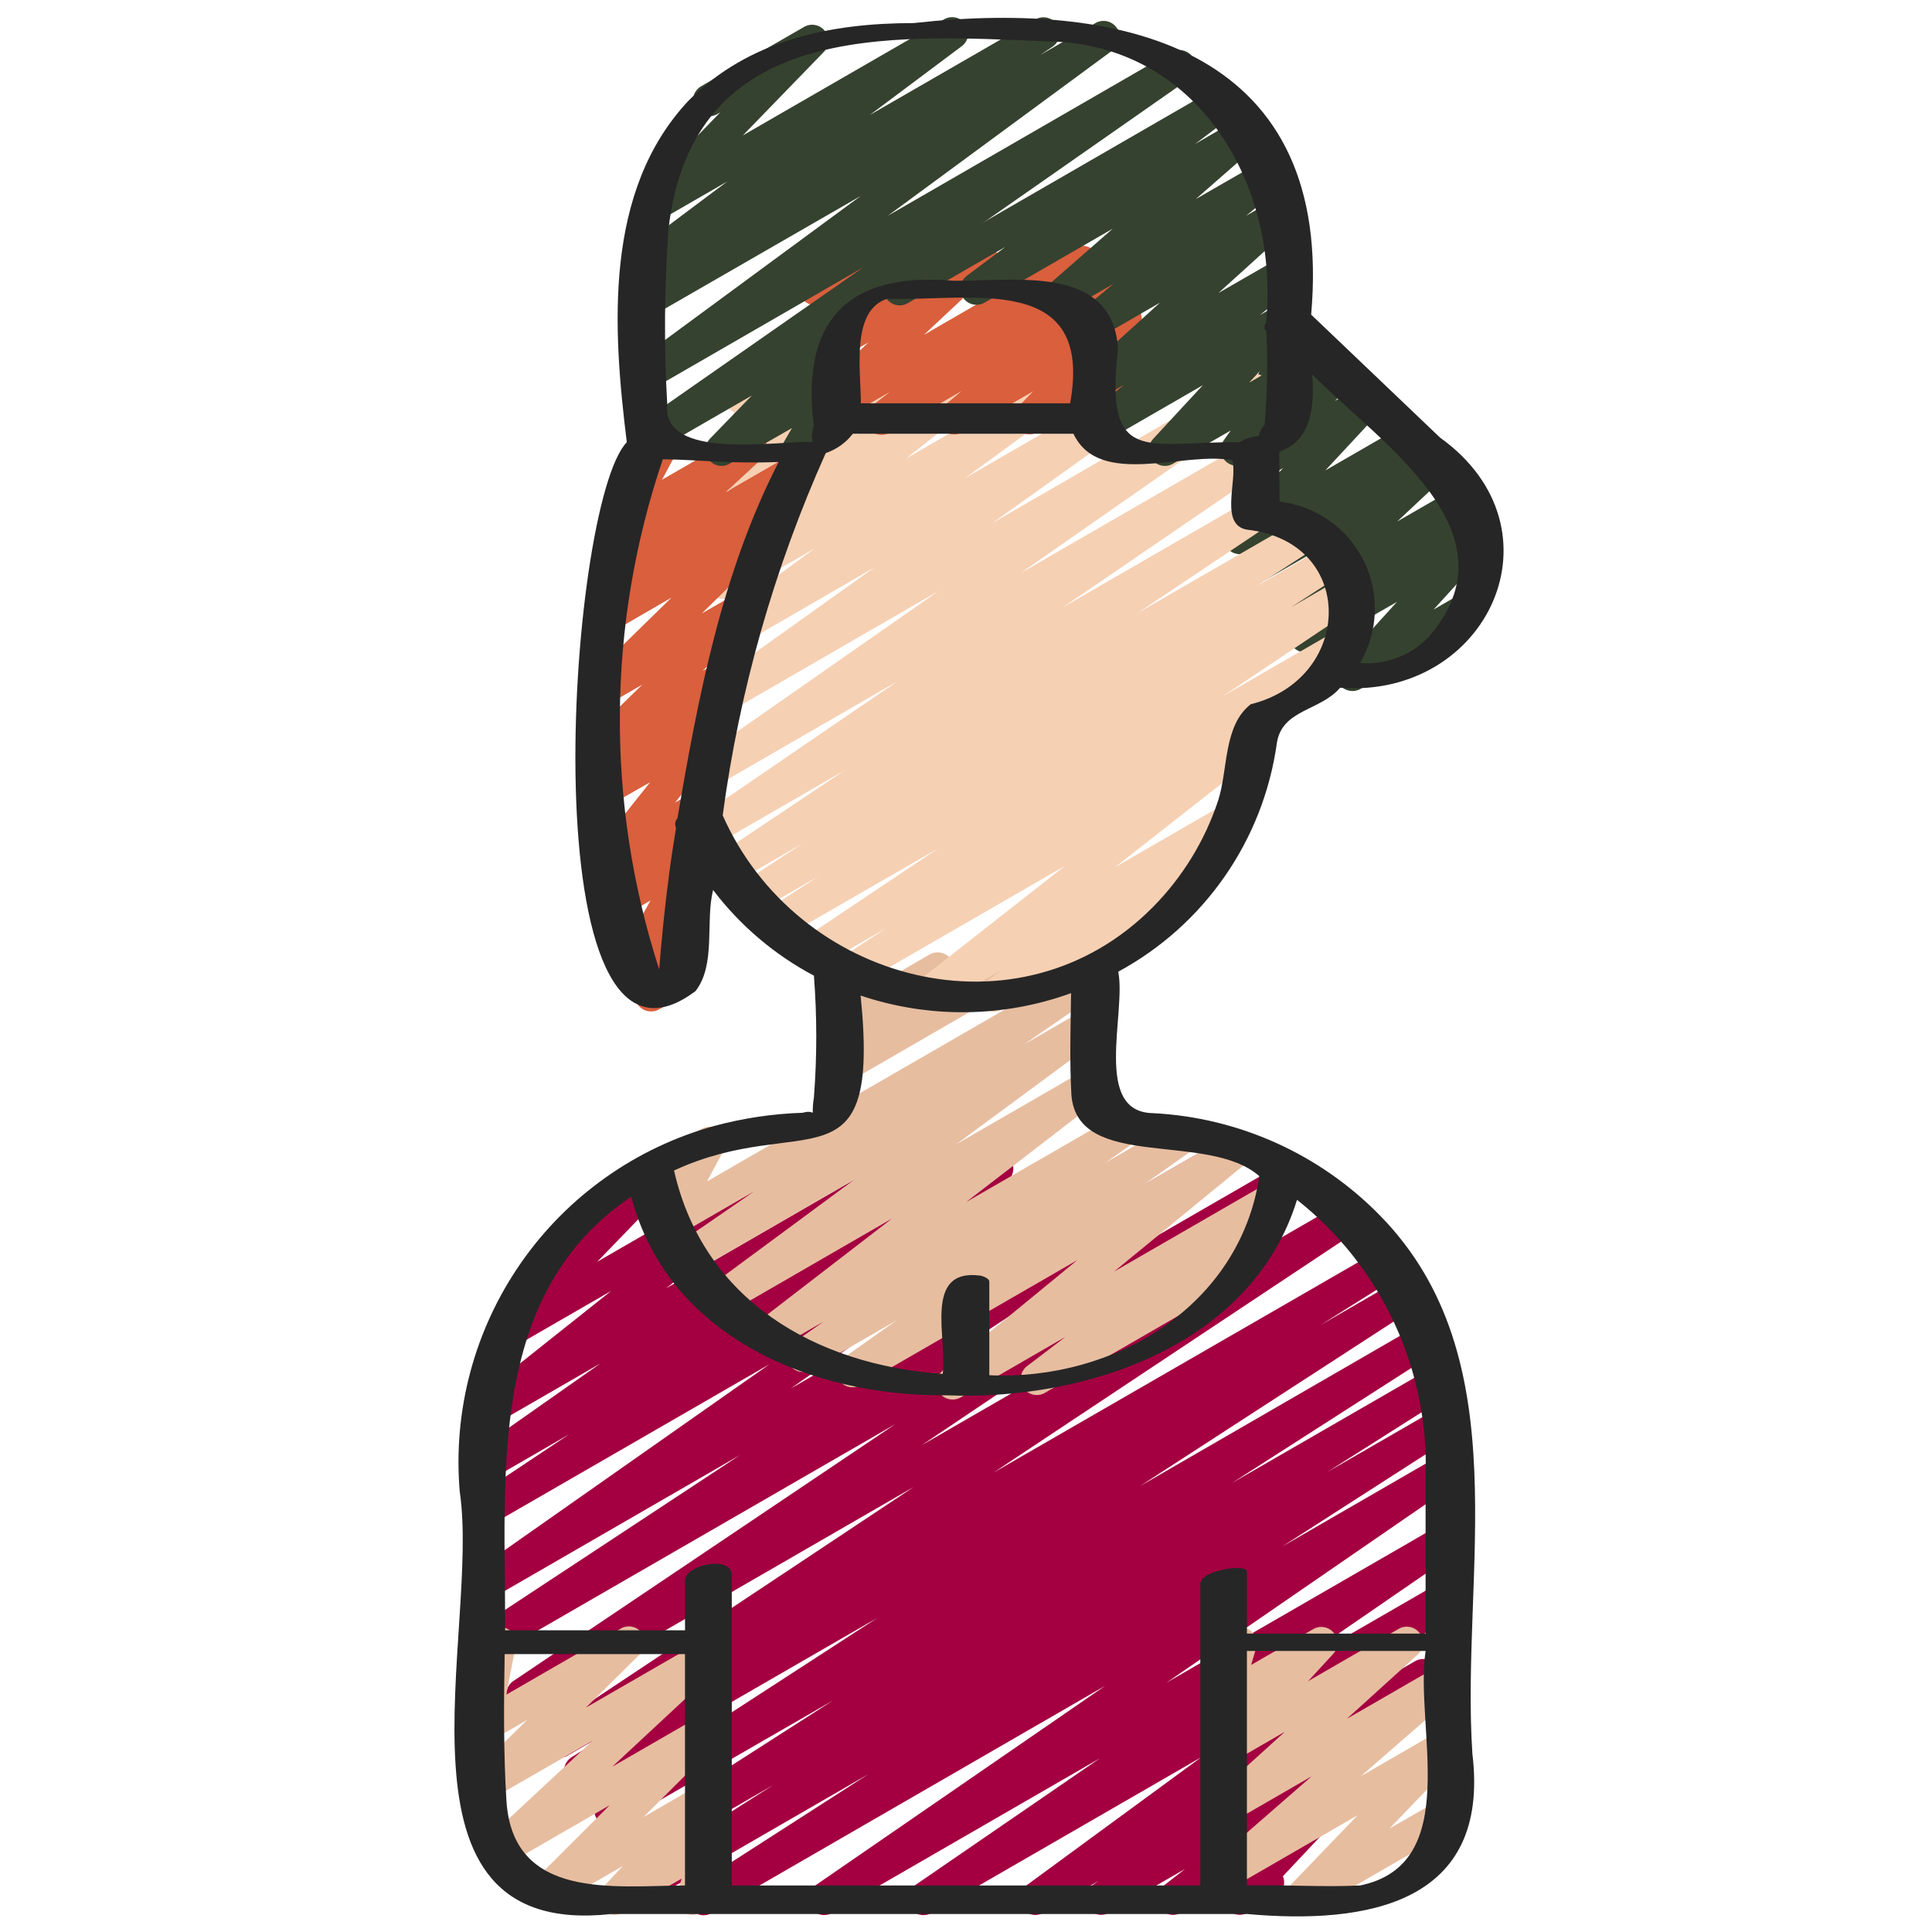
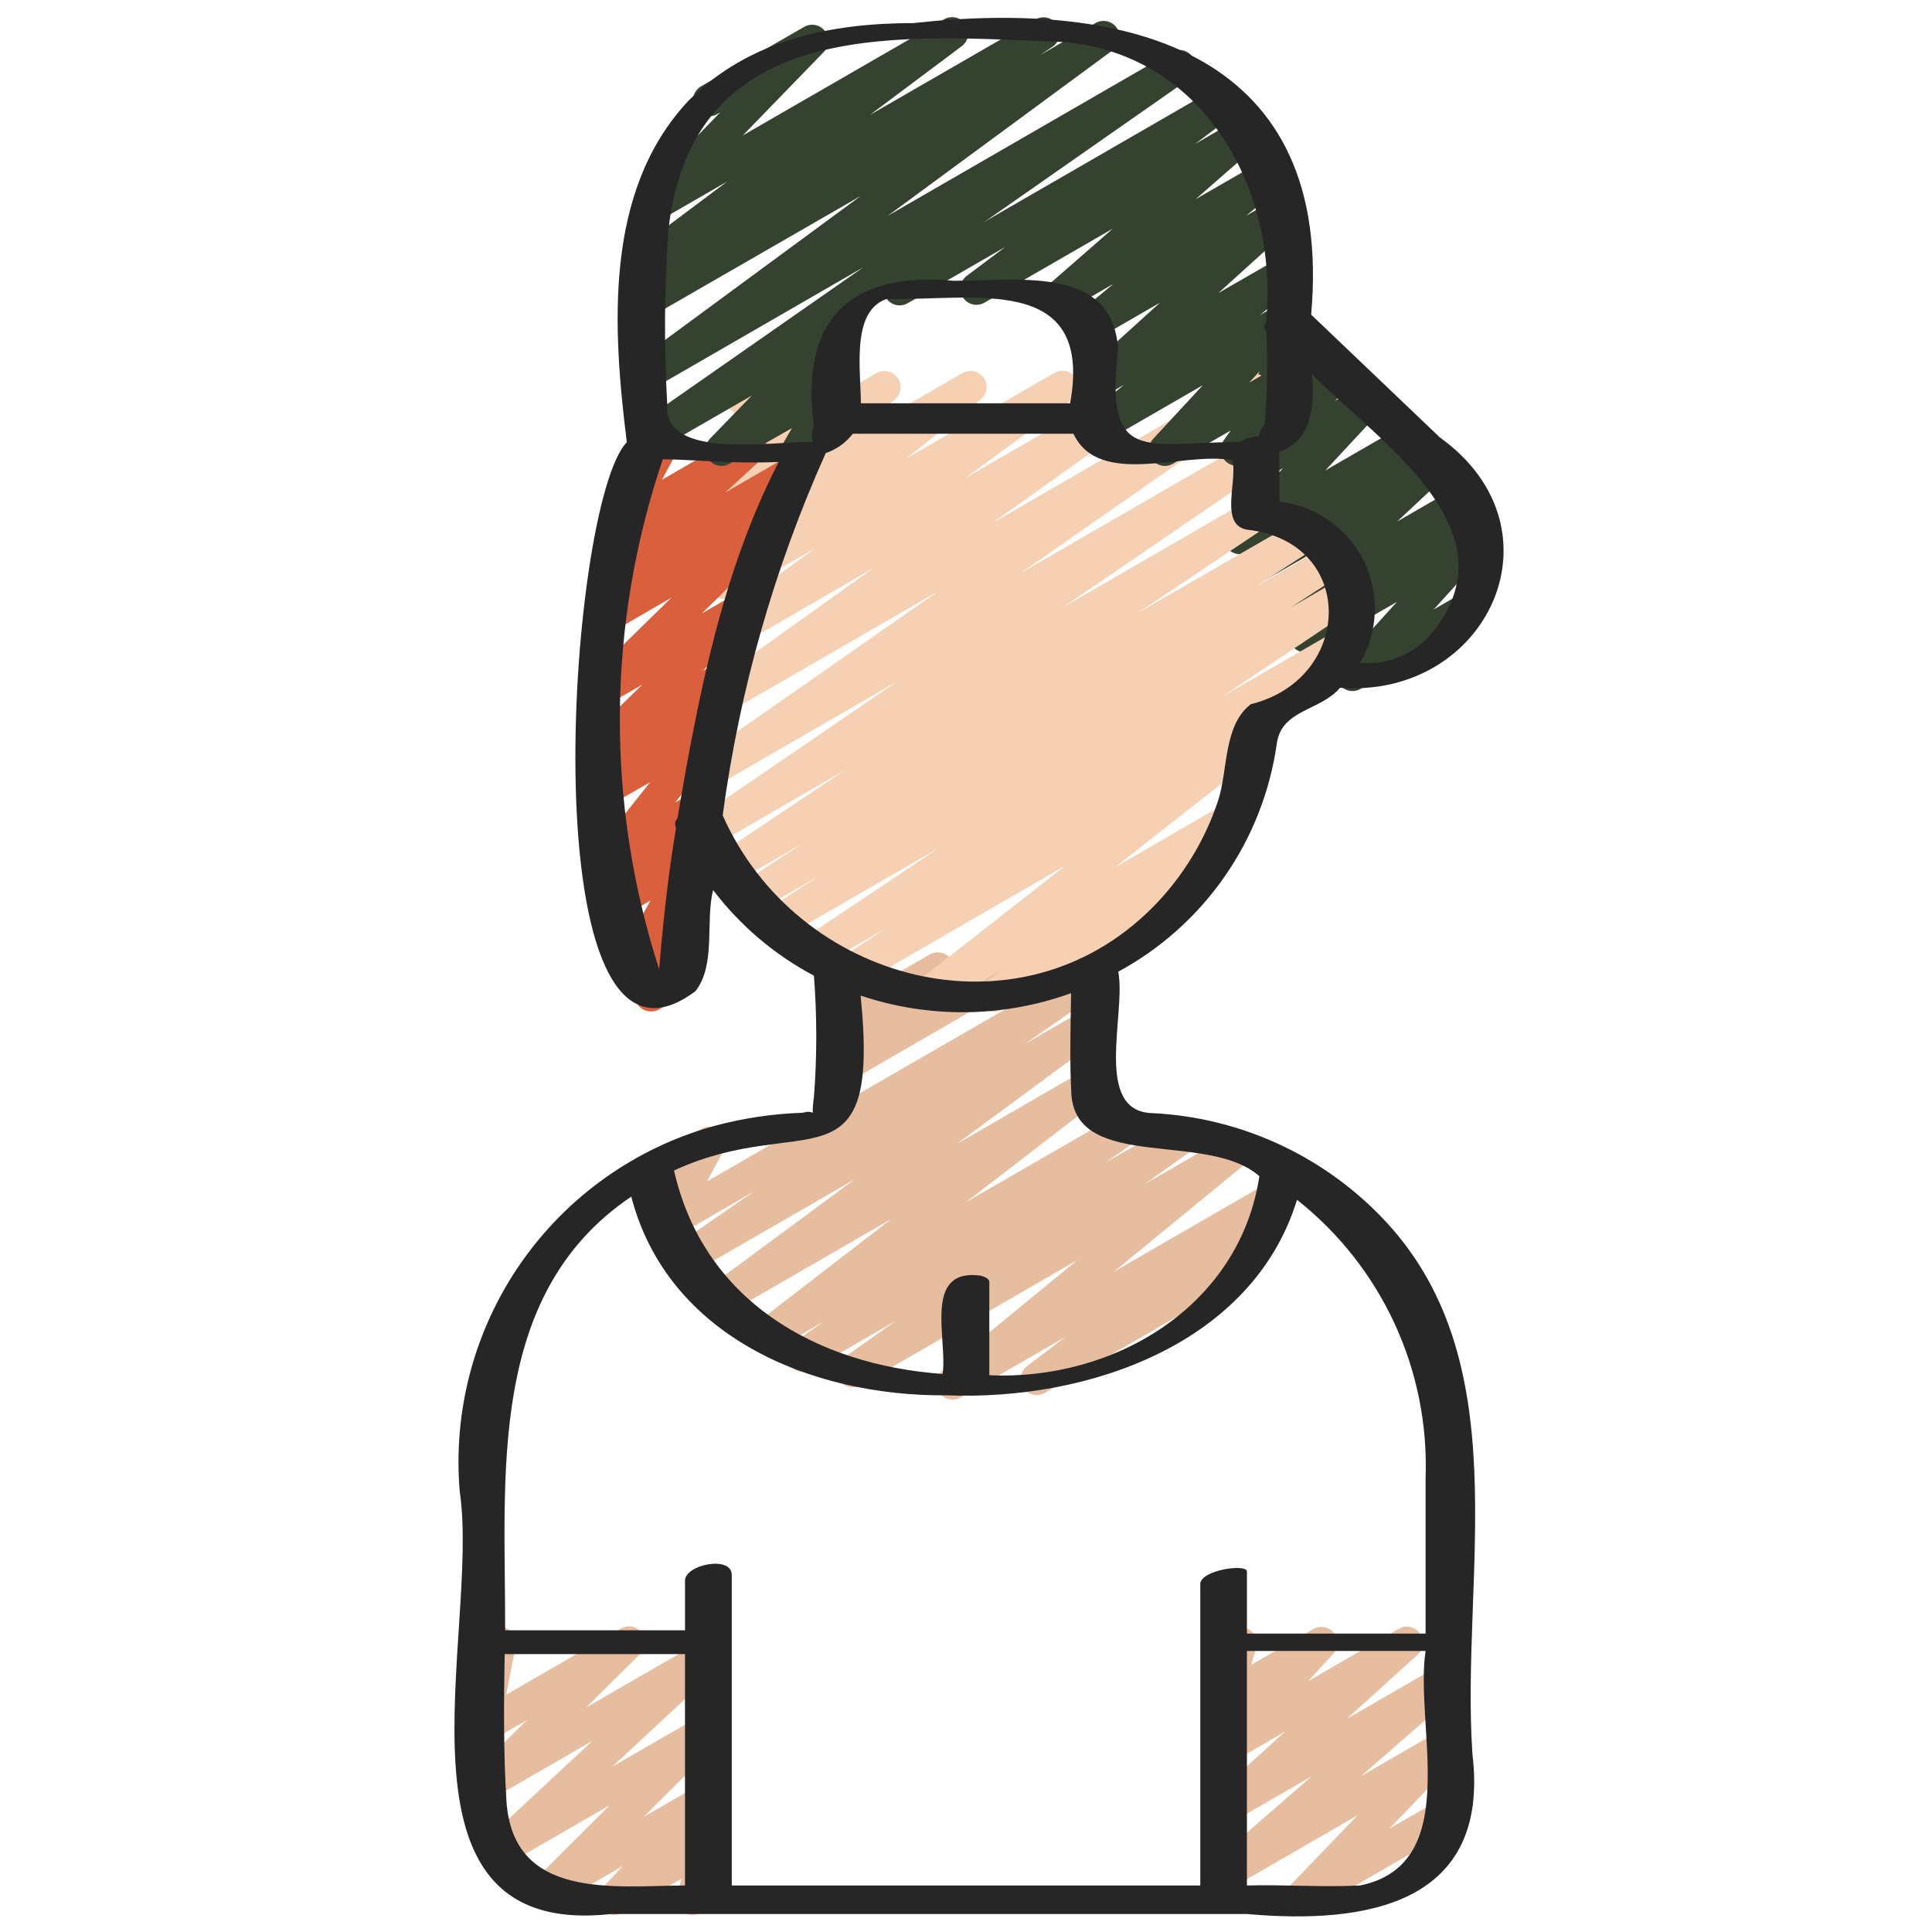
<svg xmlns="http://www.w3.org/2000/svg" width="512" height="512" viewBox="0 0 512 512" fill="none">
  <path d="M358.4 183.134C357.574 183.134 356.766 182.893 356.073 182.442C355.381 181.992 354.835 181.349 354.501 180.594C354.166 179.839 354.058 179.003 354.19 178.187C354.322 177.372 354.687 176.612 355.243 176L370.21 159.505L347.972 172.305C347.05 172.831 345.965 172.994 344.93 172.762C343.894 172.531 342.982 171.922 342.371 171.054C341.76 170.186 341.494 169.122 341.626 168.069C341.758 167.016 342.277 166.05 343.083 165.359L349.303 160.102L342.477 164.045C341.568 164.589 340.489 164.775 339.45 164.568C338.411 164.36 337.486 163.773 336.856 162.922C336.226 162.07 335.935 161.014 336.04 159.96C336.145 158.906 336.639 157.929 337.425 157.218L350.379 145.058L335.539 153.592C334.613 154.126 333.52 154.293 332.476 154.06C331.433 153.827 330.515 153.21 329.904 152.332C329.294 151.455 329.035 150.379 329.179 149.32C329.323 148.26 329.86 147.294 330.684 146.611L331.981 145.536L330.675 146.287C329.79 146.794 328.752 146.967 327.75 146.775C326.748 146.583 325.848 146.038 325.214 145.239C324.579 144.44 324.252 143.441 324.291 142.421C324.33 141.402 324.733 140.43 325.427 139.682L340.036 124.041L330.112 129.775C329.217 130.267 328.175 130.421 327.175 130.21C326.176 129.999 325.286 129.436 324.666 128.625C324.046 127.813 323.738 126.805 323.798 125.786C323.858 124.766 324.281 123.802 324.992 123.068L332.057 115.985C331.276 115.851 330.548 115.499 329.958 114.97C329.289 114.38 328.82 113.595 328.62 112.726C328.419 111.857 328.496 110.946 328.84 110.123L336.853 91.051L336.759 90.889C336.194 89.909 336.04 88.744 336.333 87.651C336.626 86.558 337.341 85.626 338.321 85.06L340.941 83.55C341.713 83.103 342.606 82.91 343.493 82.998C344.381 83.085 345.219 83.448 345.89 84.036C346.562 84.626 347.031 85.413 347.231 86.284C347.432 87.155 347.354 88.067 347.008 88.892L341.615 101.743L353.067 95.13C353.962 94.638 355.004 94.483 356.003 94.695C357.002 94.906 357.893 95.468 358.513 96.28C359.132 97.092 359.44 98.099 359.38 99.119C359.321 100.139 358.897 101.103 358.187 101.837L353.783 106.249L360.61 102.332C361.495 101.825 362.533 101.652 363.535 101.844C364.537 102.036 365.437 102.581 366.071 103.38C366.706 104.179 367.033 105.178 366.994 106.198C366.955 107.217 366.552 108.189 365.858 108.937L351.223 124.672L371.584 112.922C372.51 112.387 373.603 112.22 374.647 112.453C375.69 112.687 376.608 113.303 377.219 114.181C377.829 115.059 378.088 116.134 377.944 117.193C377.799 118.253 377.262 119.219 376.439 119.902L375.125 120.994L378.172 119.236C379.081 118.692 380.16 118.506 381.199 118.714C382.238 118.921 383.162 119.508 383.792 120.36C384.422 121.211 384.713 122.267 384.608 123.321C384.503 124.375 384.009 125.353 383.223 126.063L370.27 138.206L386.261 128.981C387.184 128.445 388.275 128.274 389.318 128.503C390.362 128.732 391.281 129.343 391.895 130.217C392.509 131.09 392.774 132.162 392.636 133.221C392.498 134.28 391.968 135.249 391.151 135.936L384.904 141.21L389.598 138.513C390.478 138.012 391.507 137.84 392.503 138.028C393.498 138.216 394.394 138.752 395.03 139.54C395.666 140.328 396.001 141.317 395.975 142.329C395.949 143.342 395.564 144.312 394.888 145.067L379.921 161.536L387.115 157.38C388.094 156.824 389.254 156.677 390.341 156.972C391.429 157.267 392.355 157.98 392.918 158.956C393.482 159.932 393.636 161.091 393.348 162.18C393.06 163.269 392.353 164.2 391.381 164.77L360.559 182.562C359.903 182.941 359.157 183.138 358.4 183.134Z" fill="#35422F" />
-   <path d="M186.462 507.572C185.541 507.571 184.645 507.273 183.908 506.721C183.17 506.169 182.631 505.394 182.371 504.51C182.111 503.627 182.144 502.683 182.464 501.82C182.784 500.957 183.376 500.22 184.149 499.721L230.11 470.187L176.938 500.907C175.975 501.429 174.848 501.561 173.79 501.274C172.733 500.988 171.826 500.305 171.257 499.369C170.689 498.432 170.503 497.312 170.738 496.242C170.973 495.172 171.61 494.233 172.518 493.62L204.945 473.037L170.811 492.758C169.85 493.273 168.727 493.399 167.675 493.112C166.622 492.825 165.72 492.146 165.153 491.214C164.586 490.282 164.397 489.168 164.626 488.101C164.855 487.035 165.483 486.096 166.383 485.479L220.766 450.637L163.84 483.456C162.878 483.994 161.745 484.138 160.679 483.859C159.613 483.581 158.696 482.9 158.12 481.961C157.545 481.021 157.355 479.895 157.591 478.819C157.826 477.742 158.47 476.799 159.385 476.186L232.584 428.706L155.946 472.952C155.466 473.241 154.934 473.433 154.379 473.516C153.825 473.599 153.26 473.573 152.716 473.438C152.172 473.303 151.66 473.062 151.209 472.729C150.758 472.396 150.377 471.977 150.088 471.497C149.799 471.017 149.607 470.484 149.524 469.93C149.441 469.376 149.467 468.81 149.602 468.266C149.738 467.723 149.978 467.21 150.311 466.76C150.644 466.309 151.063 465.928 151.543 465.639L171.673 453.001L150.246 465.366C149.29 465.876 148.176 466.003 147.129 465.722C146.083 465.44 145.183 464.771 144.612 463.85C144.04 462.93 143.841 461.826 144.054 460.763C144.267 459.701 144.876 458.759 145.758 458.129L242.261 393.993L140.714 452.625C140.239 452.922 139.71 453.123 139.158 453.215C138.605 453.308 138.04 453.291 137.494 453.165C136.948 453.039 136.432 452.806 135.976 452.481C135.52 452.156 135.132 451.744 134.835 451.269C134.538 450.793 134.337 450.264 134.245 449.712C134.152 449.159 134.17 448.594 134.296 448.048C134.422 447.502 134.654 446.986 134.979 446.53C135.305 446.074 135.717 445.686 136.192 445.389L237.312 377.387L130.5 439.04C129.54 439.577 128.41 439.723 127.346 439.447C126.282 439.171 125.365 438.494 124.787 437.559C124.209 436.623 124.015 435.501 124.245 434.425C124.474 433.35 125.11 432.405 126.02 431.787L196.13 385.596L130.423 423.544C129.472 424.083 128.35 424.237 127.289 423.974C126.228 423.71 125.308 423.049 124.72 422.127C124.132 421.205 123.921 420.093 124.129 419.019C124.338 417.946 124.95 416.994 125.841 416.359L203.946 361.524L130.389 403.968C129.429 404.539 128.284 404.71 127.199 404.445C126.114 404.181 125.177 403.501 124.587 402.553C123.997 401.605 123.803 400.464 124.045 399.374C124.288 398.284 124.948 397.332 125.883 396.724L150.886 380.075L130.406 391.911C129.454 392.467 128.325 392.633 127.253 392.374C126.182 392.116 125.252 391.453 124.659 390.524C124.065 389.595 123.854 388.473 124.07 387.392C124.285 386.311 124.911 385.356 125.815 384.726L159.155 361.302L131.072 377.515C130.14 378.047 129.042 378.207 127.996 377.965C126.951 377.724 126.035 377.097 125.431 376.21C124.827 375.323 124.58 374.241 124.738 373.18C124.896 372.119 125.448 371.156 126.284 370.484L161.979 342.102L136.183 356.992C135.293 357.507 134.246 357.682 133.237 357.486C132.227 357.29 131.322 356.736 130.689 355.926C130.055 355.116 129.736 354.104 129.789 353.077C129.842 352.05 130.264 351.077 130.978 350.336L154.794 325.709C153.951 325.528 153.182 325.096 152.59 324.47C151.997 323.843 151.608 323.052 151.474 322.2C151.34 321.348 151.467 320.476 151.839 319.698C152.211 318.919 152.81 318.272 153.557 317.841L174.08 305.98C174.971 305.459 176.022 305.279 177.036 305.474C178.05 305.668 178.959 306.224 179.595 307.038C180.23 307.852 180.549 308.868 180.492 309.899C180.435 310.93 180.006 311.906 179.285 312.645L158.259 334.388L207.471 305.972C208.404 305.426 209.51 305.255 210.564 305.494C211.619 305.732 212.544 306.362 213.152 307.256C213.76 308.15 214.006 309.242 213.84 310.31C213.674 311.378 213.108 312.344 212.258 313.012L176.563 341.393L237.926 305.963C238.878 305.407 240.008 305.241 241.079 305.5C242.15 305.758 243.08 306.421 243.674 307.35C244.267 308.279 244.478 309.401 244.262 310.482C244.047 311.563 243.421 312.518 242.517 313.148L209.066 336.615L262.169 305.963C263.128 305.418 264.261 305.265 265.331 305.537C266.4 305.809 267.322 306.484 267.904 307.421C268.486 308.359 268.682 309.485 268.451 310.564C268.22 311.643 267.581 312.59 266.666 313.208L241.775 329.78L283.05 305.954C284.001 305.415 285.123 305.261 286.184 305.525C287.246 305.788 288.165 306.449 288.753 307.371C289.341 308.293 289.553 309.406 289.344 310.479C289.136 311.552 288.523 312.505 287.633 313.14L209.502 368L317.022 305.954C317.982 305.398 319.122 305.237 320.199 305.507C321.276 305.777 322.206 306.456 322.79 307.4C323.374 308.345 323.567 309.479 323.328 310.564C323.089 311.648 322.437 312.597 321.51 313.208L251.451 359.356L340.864 307.738C341.823 307.138 342.982 306.944 344.084 307.199C345.187 307.453 346.143 308.135 346.743 309.095C347.343 310.054 347.537 311.213 347.282 312.315C347.028 313.418 346.346 314.374 345.386 314.974L244.266 382.993L355.319 318.874C356.277 318.345 357.402 318.204 358.461 318.481C359.52 318.758 360.432 319.432 361.008 320.362C361.585 321.293 361.782 322.409 361.558 323.48C361.335 324.552 360.708 325.496 359.808 326.119L263.321 390.238L365.849 331.094C366.816 330.552 367.956 330.408 369.027 330.691C370.098 330.975 371.017 331.664 371.589 332.613C372.161 333.562 372.341 334.697 372.092 335.776C371.843 336.856 371.183 337.796 370.253 338.398L349.986 351.13L370.867 339.072C371.832 338.482 372.993 338.299 374.093 338.563C375.193 338.828 376.143 339.519 376.734 340.485C377.324 341.45 377.507 342.61 377.242 343.71C376.978 344.811 376.287 345.761 375.321 346.351L302.148 393.814L376.32 350.942C377.281 350.427 378.404 350.3 379.456 350.587C380.509 350.875 381.411 351.554 381.978 352.486C382.546 353.418 382.734 354.532 382.505 355.598C382.277 356.665 381.648 357.604 380.748 358.221L326.4 393.063L379.639 362.343C380.602 361.821 381.73 361.689 382.787 361.976C383.845 362.262 384.752 362.944 385.32 363.881C385.888 364.818 386.074 365.938 385.84 367.008C385.605 368.078 384.968 369.017 384.059 369.63L351.633 390.178L381.269 373.069C382.232 372.54 383.361 372.402 384.423 372.685C385.485 372.967 386.396 373.649 386.968 374.587C387.54 375.525 387.728 376.647 387.493 377.721C387.258 378.794 386.618 379.735 385.706 380.348L339.737 409.882L381.551 385.724C382.505 385.178 383.634 385.022 384.7 385.288C385.767 385.554 386.69 386.222 387.277 387.152C387.863 388.082 388.068 389.202 387.849 390.28C387.629 391.357 387.003 392.308 386.099 392.935L309.137 445.927L381.568 404.113C382.522 403.568 383.651 403.412 384.717 403.678C385.784 403.944 386.707 404.611 387.294 405.541C387.88 406.471 388.085 407.592 387.866 408.669C387.646 409.747 387.02 410.698 386.116 411.324L337.066 445.056L381.679 419.311C382.624 418.765 383.742 418.602 384.803 418.856C385.864 419.109 386.789 419.759 387.385 420.673C387.982 421.586 388.206 422.694 388.011 423.767C387.816 424.841 387.217 425.799 386.338 426.445L339.874 460.51L375.074 440.192C376.026 439.66 377.145 439.513 378.202 439.781C379.259 440.048 380.173 440.71 380.758 441.631C381.342 442.551 381.551 443.661 381.343 444.731C381.135 445.801 380.526 446.751 379.639 447.386L365.133 457.464C365.891 457.677 366.576 458.097 367.112 458.675C367.647 459.254 368.011 459.97 368.164 460.744C368.317 461.517 368.252 462.318 367.978 463.057C367.703 463.796 367.229 464.444 366.609 464.93L351.155 477.014C351.799 477.289 352.363 477.723 352.793 478.277C353.429 479.08 353.754 480.084 353.71 481.107C353.667 482.13 353.256 483.103 352.554 483.849L339.985 497.221C340.38 498.177 340.414 499.244 340.082 500.223C339.749 501.203 339.072 502.028 338.176 502.545L330.658 506.88C329.772 507.388 328.733 507.56 327.731 507.367C326.728 507.174 325.828 506.627 325.194 505.827C324.56 505.027 324.234 504.026 324.275 503.005C324.316 501.985 324.722 501.014 325.418 500.267L326.528 499.089L313.011 506.889C312.077 507.427 310.973 507.591 309.923 507.349C308.872 507.107 307.952 506.476 307.348 505.583C306.744 504.69 306.5 503.601 306.666 502.536C306.831 501.471 307.394 500.508 308.241 499.84L314.043 495.292L293.913 506.906C292.962 507.438 291.842 507.585 290.785 507.318C289.728 507.05 288.814 506.388 288.23 505.468C287.645 504.547 287.436 503.438 287.644 502.367C287.852 501.297 288.462 500.347 289.348 499.712L291.148 498.458L276.497 506.914C275.552 507.46 274.434 507.623 273.372 507.37C272.311 507.117 271.387 506.467 270.79 505.553C270.193 504.639 269.969 503.532 270.164 502.458C270.359 501.385 270.958 500.426 271.838 499.781L318.336 465.69L246.886 506.932C245.931 507.498 244.792 507.669 243.713 507.409C242.633 507.149 241.697 506.479 241.104 505.54C240.511 504.602 240.307 503.469 240.536 502.382C240.765 501.295 241.408 500.341 242.329 499.721L291.447 465.989L220.501 506.949C219.546 507.494 218.418 507.65 217.351 507.384C216.284 507.118 215.361 506.451 214.775 505.521C214.188 504.591 213.983 503.47 214.203 502.393C214.422 501.315 215.049 500.364 215.953 499.738L292.906 446.746L188.586 507C187.941 507.375 187.208 507.572 186.462 507.572Z" fill="#A40041" />
  <path d="M252.433 370.893C251.552 370.895 250.692 370.625 249.97 370.119C249.249 369.613 248.702 368.895 248.405 368.066C248.107 367.236 248.074 366.335 248.309 365.486C248.545 364.637 249.037 363.882 249.719 363.324L285.5 333.943L228.028 367.112C227.079 367.641 225.965 367.788 224.912 367.523C223.859 367.259 222.947 366.603 222.361 365.689C221.774 364.775 221.558 363.673 221.757 362.605C221.955 361.538 222.553 360.586 223.428 359.944L237.525 349.952L214.869 363.025C213.918 363.565 212.796 363.718 211.735 363.455C210.674 363.191 209.754 362.53 209.166 361.608C208.579 360.686 208.367 359.574 208.575 358.5C208.784 357.427 209.397 356.475 210.287 355.84L218.274 350.225L204.74 358.033C203.803 358.571 202.696 358.733 201.644 358.487C200.592 358.241 199.672 357.604 199.071 356.706C198.469 355.808 198.231 354.715 198.405 353.649C198.578 352.582 199.15 351.62 200.004 350.959L236.373 322.944L192.256 348.416C191.312 348.97 190.191 349.141 189.125 348.892C188.058 348.643 187.129 347.993 186.528 347.078C185.927 346.163 185.701 345.051 185.897 343.974C186.093 342.897 186.695 341.936 187.58 341.291L226.551 312.499L183.467 337.365C182.513 337.903 181.39 338.055 180.328 337.788C179.267 337.521 178.348 336.856 177.763 335.931C177.178 335.006 176.971 333.892 177.184 332.818C177.397 331.744 178.015 330.794 178.91 330.163L199.851 315.733L178.645 327.979C177.842 328.439 176.911 328.626 175.992 328.511C175.073 328.396 174.217 327.986 173.552 327.341C172.887 326.696 172.45 325.853 172.307 324.938C172.163 324.023 172.321 323.087 172.757 322.27L177.16 314.052L174.677 315.486C173.698 316.043 172.538 316.19 171.451 315.894C170.363 315.599 169.437 314.886 168.873 313.91C168.31 312.934 168.156 311.775 168.443 310.686C168.731 309.597 169.439 308.666 170.411 308.096L185.882 299.17C186.685 298.706 187.618 298.516 188.539 298.629C189.46 298.742 190.318 299.153 190.985 299.798C191.652 300.444 192.09 301.289 192.233 302.206C192.376 303.123 192.216 304.061 191.778 304.879L187.366 313.088L287.744 255.147C288.697 254.608 289.821 254.457 290.882 254.724C291.944 254.991 292.862 255.656 293.447 256.581C294.033 257.506 294.24 258.62 294.027 259.694C293.813 260.767 293.195 261.718 292.301 262.349L271.403 276.77L287.744 267.332C288.688 266.792 289.802 266.632 290.86 266.885C291.917 267.139 292.838 267.787 293.434 268.696C294.03 269.606 294.256 270.709 294.066 271.78C293.876 272.851 293.284 273.808 292.412 274.458L253.44 303.223L287.727 283.435C288.664 282.907 289.765 282.753 290.811 283.003C291.857 283.253 292.77 283.888 293.367 284.782C293.964 285.676 294.202 286.763 294.033 287.824C293.864 288.886 293.3 289.845 292.454 290.509L256.06 318.541L296.465 295.253C297.415 294.72 298.533 294.57 299.589 294.834C300.646 295.098 301.562 295.756 302.149 296.674C302.736 297.591 302.95 298.699 302.747 299.769C302.543 300.839 301.938 301.791 301.056 302.43L293.043 308.07L312.525 296.823C313.475 296.275 314.6 296.115 315.666 296.374C316.731 296.634 317.656 297.294 318.248 298.217C318.84 299.141 319.054 300.257 318.844 301.334C318.635 302.411 318.019 303.365 317.124 304L303.044 313.984L326.204 300.621C327.131 300.093 328.222 299.932 329.261 300.169C330.301 300.406 331.215 301.023 331.822 301.9C332.429 302.777 332.686 303.85 332.541 304.906C332.397 305.963 331.862 306.928 331.042 307.61L295.253 336.973L335.855 313.532C336.793 313.001 337.897 312.845 338.946 313.095C339.994 313.345 340.909 313.982 341.507 314.879C342.104 315.776 342.34 316.866 342.167 317.93C341.994 318.994 341.425 319.953 340.574 320.614L329.779 328.84C330.708 328.543 331.712 328.573 332.622 328.925C333.532 329.278 334.293 329.931 334.78 330.778C335.343 331.756 335.497 332.917 335.205 334.008C334.914 335.099 334.203 336.03 333.227 336.597L276.838 369.16C275.901 369.681 274.801 369.829 273.759 369.576C272.717 369.323 271.808 368.686 271.215 367.793C270.621 366.9 270.385 365.816 270.554 364.757C270.723 363.698 271.285 362.741 272.128 362.078L282.368 354.278L254.558 370.347C253.91 370.714 253.177 370.902 252.433 370.893Z" fill="#E7BDA0" />
  <path d="M222.122 287.676C221.28 287.677 220.455 287.429 219.753 286.963C219.051 286.496 218.503 285.832 218.178 285.054C217.853 284.276 217.766 283.42 217.927 282.592C218.088 281.765 218.491 281.004 219.085 280.405L223.471 275.977C222.804 276.198 222.093 276.252 221.401 276.133C220.709 276.014 220.057 275.726 219.503 275.294C218.832 274.772 218.333 274.062 218.068 273.255C217.804 272.448 217.786 271.58 218.018 270.763L220.202 263.04C219.453 262.662 218.834 262.068 218.428 261.333C217.862 260.353 217.708 259.189 218.001 258.096C218.294 257.003 219.009 256.071 219.989 255.505L224.256 253.022C224.991 252.598 225.836 252.403 226.682 252.461C227.529 252.52 228.339 252.83 229.008 253.351C229.678 253.872 230.177 254.581 230.442 255.388C230.706 256.194 230.724 257.061 230.494 257.877L229.06 262.938L246.383 252.945C247.277 252.436 248.325 252.267 249.333 252.469C250.342 252.671 251.244 253.231 251.872 254.046C252.501 254.86 252.814 255.875 252.754 256.902C252.694 257.929 252.265 258.9 251.545 259.635L247.381 263.851L266.419 252.868C267.394 252.358 268.529 252.245 269.586 252.551C270.642 252.858 271.54 253.561 272.091 254.514C272.641 255.467 272.803 256.595 272.541 257.664C272.279 258.733 271.614 259.659 270.686 260.25L224.256 287.104C223.607 287.479 222.871 287.676 222.122 287.676ZM162.773 507.477C161.942 507.478 161.128 507.236 160.433 506.78C159.737 506.325 159.19 505.676 158.858 504.913C158.526 504.151 158.425 503.308 158.565 502.489C158.706 501.669 159.083 500.909 159.65 500.301L165.026 494.532L146.594 505.173C145.699 505.665 144.657 505.82 143.657 505.609C142.658 505.397 141.768 504.835 141.148 504.023C140.528 503.211 140.22 502.204 140.28 501.184C140.34 500.164 140.763 499.2 141.474 498.466L161.553 478.421L133.888 494.396C132.979 494.924 131.907 495.097 130.878 494.884C129.849 494.67 128.935 494.085 128.311 493.239C127.687 492.393 127.398 491.347 127.498 490.3C127.598 489.254 128.08 488.282 128.853 487.569L157.013 461.346L130.389 476.706C129.49 477.225 128.432 477.398 127.414 477.193C126.396 476.987 125.488 476.418 124.86 475.591C124.232 474.764 123.927 473.736 124.002 472.701C124.078 471.665 124.528 470.692 125.269 469.965L139.708 455.808L130.389 461.184C129.681 461.593 128.869 461.79 128.052 461.751C127.234 461.713 126.445 461.439 125.779 460.964C125.112 460.49 124.597 459.833 124.293 459.073C123.989 458.313 123.91 457.482 124.066 456.678L126.933 441.959C126.148 441.707 125.452 441.234 124.929 440.596C124.407 439.957 124.081 439.181 123.991 438.361C123.901 437.542 124.05 436.713 124.421 435.977C124.791 435.24 125.368 434.626 126.08 434.21L130.346 431.727C131.055 431.32 131.865 431.125 132.681 431.166C133.497 431.206 134.284 431.479 134.949 431.954C135.614 432.428 136.129 433.084 136.433 433.842C136.736 434.601 136.815 435.43 136.661 436.233L134.152 449.118L164.522 431.582C165.422 431.063 166.48 430.89 167.498 431.096C168.516 431.301 169.424 431.87 170.052 432.697C170.68 433.524 170.985 434.552 170.909 435.588C170.834 436.623 170.384 437.596 169.642 438.323L155.306 452.514L185.404 435.149C186.312 434.621 187.384 434.447 188.413 434.661C189.442 434.874 190.356 435.46 190.98 436.306C191.604 437.152 191.894 438.198 191.794 439.244C191.694 440.291 191.211 441.263 190.438 441.976L162.278 468.181L185.489 454.784C186.384 454.292 187.426 454.138 188.425 454.349C189.425 454.56 190.315 455.123 190.935 455.935C191.555 456.746 191.863 457.754 191.803 458.773C191.743 459.793 191.319 460.757 190.609 461.491L170.556 481.519L185.532 472.866C186.417 472.353 187.457 472.175 188.463 472.365C189.468 472.555 190.372 473.1 191.009 473.901C191.646 474.702 191.975 475.705 191.934 476.727C191.893 477.75 191.487 478.723 190.788 479.471L185.386 485.257L185.583 485.154C186.32 484.728 187.169 484.533 188.019 484.593C188.868 484.654 189.68 484.967 190.35 485.493C191.021 486.019 191.518 486.734 191.778 487.545C192.039 488.356 192.051 489.226 191.812 490.044L189.773 496.99C190.485 497.364 191.076 497.932 191.479 498.628C192.042 499.608 192.194 500.77 191.901 501.861C191.609 502.952 190.895 503.882 189.918 504.448L185.651 506.906C184.913 507.332 184.065 507.527 183.215 507.467C182.366 507.406 181.553 507.093 180.883 506.567C180.213 506.041 179.716 505.326 179.455 504.515C179.195 503.704 179.183 502.834 179.422 502.016L180.642 497.86L164.907 506.88C164.26 507.264 163.524 507.47 162.773 507.477ZM344.311 507.58C343.475 507.58 342.657 507.334 341.96 506.873C341.262 506.413 340.715 505.757 340.387 504.988C340.058 504.219 339.963 503.37 340.113 502.547C340.264 501.725 340.652 500.964 341.231 500.361L359.791 481.058L326.656 500.181C325.739 500.698 324.663 500.858 323.636 500.63C322.608 500.401 321.701 499.801 321.089 498.945C320.477 498.088 320.204 497.036 320.321 495.99C320.438 494.944 320.937 493.978 321.724 493.278L347.614 470.733L326.656 482.833C325.748 483.333 324.689 483.485 323.677 483.261C322.665 483.037 321.769 482.452 321.157 481.616C320.545 480.78 320.257 479.75 320.349 478.717C320.441 477.685 320.905 476.722 321.655 476.007L340.505 458.94L326.656 466.936C325.772 467.443 324.737 467.617 323.736 467.427C322.735 467.236 321.835 466.694 321.199 465.899C320.563 465.103 320.233 464.106 320.268 463.088C320.303 462.07 320.701 461.098 321.391 460.348L328.055 453.12L326.656 453.931C325.918 454.357 325.07 454.552 324.22 454.492C323.37 454.431 322.558 454.118 321.888 453.592C321.218 453.066 320.721 452.351 320.46 451.54C320.2 450.729 320.188 449.859 320.426 449.041L322.551 441.762C321.833 441.388 321.24 440.813 320.845 440.107C320.281 439.129 320.128 437.967 320.419 436.876C320.71 435.785 321.422 434.854 322.398 434.287L326.664 431.804C327.402 431.376 328.25 431.179 329.1 431.238C329.95 431.297 330.763 431.609 331.434 432.134C332.105 432.66 332.604 433.374 332.866 434.185C333.127 434.996 333.14 435.867 332.902 436.685L331.571 441.225L348.057 431.71C348.94 431.209 349.972 431.038 350.969 431.23C351.966 431.421 352.862 431.962 353.496 432.754C354.13 433.547 354.461 434.539 354.429 435.554C354.397 436.568 354.005 437.538 353.322 438.289L346.649 445.534L370.756 431.616C371.664 431.117 372.723 430.965 373.735 431.188C374.747 431.412 375.642 431.997 376.255 432.833C376.867 433.669 377.154 434.699 377.063 435.732C376.971 436.764 376.507 437.728 375.757 438.443L356.924 455.509L381.585 441.276C382.503 440.749 383.584 440.583 384.618 440.809C385.652 441.035 386.565 441.638 387.18 442.499C387.795 443.361 388.067 444.42 387.945 445.471C387.822 446.522 387.314 447.491 386.517 448.188L360.627 470.724L381.585 458.624C382.474 458.116 383.517 457.945 384.522 458.143C385.527 458.34 386.428 458.893 387.059 459.699C387.691 460.506 388.011 461.512 387.962 462.535C387.912 463.559 387.497 464.53 386.79 465.272L368.222 484.582L381.44 477.013C381.925 476.705 382.469 476.497 383.036 476.404C383.604 476.311 384.185 476.333 384.744 476.47C385.303 476.607 385.828 476.855 386.289 477.201C386.749 477.546 387.135 477.981 387.423 478.479C387.711 478.977 387.895 479.528 387.964 480.1C388.034 480.671 387.987 481.25 387.826 481.803C387.666 482.356 387.396 482.87 387.031 483.316C386.667 483.761 386.216 484.128 385.707 484.395L346.453 507.051C345.8 507.416 345.06 507.599 344.311 507.58Z" fill="#E7BDA0" />
  <path d="M263.399 268.16C262.503 268.16 261.63 267.878 260.904 267.355C260.177 266.831 259.634 266.092 259.351 265.243C259.068 264.393 259.059 263.476 259.326 262.621C259.593 261.766 260.122 261.017 260.839 260.48L265.498 257.016L247.817 267.256C246.882 267.794 245.779 267.958 244.729 267.716C243.678 267.473 242.758 266.842 242.154 265.949C241.55 265.057 241.306 263.968 241.471 262.903C241.637 261.837 242.2 260.874 243.047 260.207L282.3 229.419L226.961 261.368C226.001 261.925 224.861 262.085 223.784 261.815C222.707 261.545 221.777 260.866 221.193 259.922C220.609 258.977 220.415 257.843 220.654 256.758C220.893 255.674 221.546 254.725 222.473 254.114L234.837 245.956L217.25 256.111C216.293 256.648 215.165 256.795 214.102 256.522C213.039 256.249 212.122 255.576 211.542 254.644C210.962 253.713 210.763 252.593 210.987 251.519C211.211 250.444 211.84 249.497 212.745 248.875L248.585 224.87L207.36 248.61C206.397 249.17 205.253 249.331 204.173 249.059C203.093 248.787 202.162 248.103 201.579 247.154C200.996 246.205 200.808 245.065 201.054 243.978C201.3 242.892 201.962 241.945 202.897 241.34L217.003 232.167L200.482 241.698C199.522 242.227 198.395 242.366 197.335 242.086C196.275 241.806 195.363 241.129 194.789 240.195C194.215 239.261 194.022 238.142 194.251 237.069C194.481 235.997 195.114 235.054 196.019 234.436L212.625 223.573L194.603 233.976C193.644 234.531 192.508 234.692 191.433 234.424C190.358 234.157 189.429 233.482 188.843 232.542C188.257 231.603 188.059 230.472 188.292 229.389C188.524 228.306 189.168 227.356 190.089 226.739L223.804 204.169L189.056 224.222C188.102 224.752 186.981 224.897 185.924 224.626C184.867 224.356 183.953 223.69 183.372 222.766C182.79 221.843 182.585 220.731 182.798 219.661C183.011 218.59 183.626 217.642 184.516 217.011L237.858 180.531L188.834 208.836C187.882 209.383 186.755 209.541 185.689 209.278C184.623 209.016 183.699 208.352 183.11 207.425C182.521 206.498 182.312 205.38 182.526 204.303C182.74 203.226 183.361 202.273 184.26 201.643L248.696 156.646L190.618 190.182C189.669 190.724 188.548 190.88 187.487 190.62C186.426 190.36 185.505 189.703 184.915 188.784C184.324 187.865 184.108 186.754 184.312 185.681C184.516 184.607 185.123 183.653 186.01 183.014L231.808 150.323L192.248 173.227C191.303 173.773 190.185 173.936 189.123 173.682C188.062 173.429 187.138 172.779 186.541 171.865C185.944 170.952 185.72 169.844 185.915 168.771C186.11 167.697 186.709 166.739 187.588 166.093L215.893 145.348L193.707 158.148C192.774 158.683 191.673 158.846 190.625 158.603C189.577 158.361 188.66 157.732 188.056 156.843C187.452 155.953 187.206 154.868 187.368 153.804C187.529 152.741 188.087 151.778 188.928 151.108L208.666 135.509L195.123 143.317C194.209 143.845 193.131 144.016 192.098 143.795C191.066 143.574 190.151 142.979 189.533 142.123C188.914 141.268 188.634 140.213 188.748 139.163C188.862 138.113 189.361 137.143 190.148 136.44L200.815 126.899L196.455 129.417C195.72 129.839 194.876 130.034 194.031 129.976C193.186 129.917 192.377 129.608 191.708 129.088C191.039 128.568 190.539 127.861 190.274 127.056C190.008 126.251 189.988 125.386 190.217 124.57L194.543 109.21C193.824 108.89 193.207 108.378 192.76 107.729C192.314 107.081 192.056 106.321 192.014 105.535C191.973 104.749 192.149 103.967 192.525 103.275C192.901 102.583 193.46 102.009 194.142 101.615L198.673 99.004C199.408 98.581 200.251 98.386 201.097 98.445C201.942 98.503 202.751 98.812 203.42 99.332C204.089 99.852 204.588 100.56 204.854 101.364C205.119 102.169 205.139 103.035 204.911 103.851L201.267 116.83L232.26 98.91C233.175 98.382 234.253 98.212 235.285 98.432C236.318 98.653 237.232 99.249 237.851 100.104C238.47 100.96 238.75 102.015 238.636 103.064C238.522 104.114 238.023 105.085 237.235 105.788L226.577 115.32L255.07 98.867C256.003 98.333 257.104 98.17 258.152 98.412C259.199 98.654 260.117 99.283 260.721 100.173C261.325 101.063 261.571 102.148 261.409 103.211C261.247 104.275 260.69 105.237 259.849 105.907L240.111 121.523L279.424 98.825C280.369 98.279 281.487 98.116 282.549 98.369C283.61 98.622 284.534 99.272 285.131 100.186C285.727 101.1 285.951 102.207 285.757 103.281C285.562 104.355 284.963 105.313 284.083 105.958L255.821 126.669L304.145 98.773C305.095 98.216 306.223 98.047 307.294 98.303C308.365 98.558 309.296 99.217 309.892 100.143C310.488 101.069 310.703 102.189 310.493 103.269C310.282 104.35 309.662 105.307 308.762 105.941L262.997 138.607L330.411 99.669C331.363 99.123 332.49 98.965 333.556 99.227C334.622 99.49 335.546 100.154 336.135 101.081C336.724 102.007 336.933 103.126 336.719 104.203C336.505 105.28 335.884 106.232 334.985 106.863L270.541 151.851L330.573 117.188C331.529 116.634 332.663 116.471 333.736 116.736C334.809 117.001 335.738 117.672 336.326 118.607C336.915 119.543 337.117 120.671 336.891 121.753C336.664 122.834 336.027 123.786 335.113 124.408L281.754 160.905L330.727 132.625C331.684 132.088 332.811 131.941 333.875 132.214C334.938 132.488 335.855 133.16 336.435 134.092C337.015 135.024 337.214 136.143 336.99 137.218C336.766 138.292 336.136 139.239 335.232 139.861L301.483 162.458L345.003 137.353C345.963 136.824 347.09 136.685 348.15 136.965C349.21 137.245 350.122 137.922 350.696 138.856C351.27 139.79 351.463 140.909 351.234 141.982C351.004 143.054 350.371 143.997 349.466 144.614L332.885 155.401L351.898 144.427C352.858 143.898 353.985 143.759 355.045 144.039C356.105 144.319 357.017 144.996 357.591 145.93C358.165 146.864 358.358 147.983 358.128 149.056C357.899 150.128 357.266 151.071 356.361 151.689L342.187 160.905L355.448 153.225C356.406 152.669 357.543 152.508 358.617 152.776C359.692 153.043 360.621 153.718 361.207 154.658C361.793 155.598 361.991 156.728 361.759 157.811C361.526 158.894 360.882 159.844 359.962 160.461L324.122 184.465L354.517 166.921C355.477 166.384 356.607 166.238 357.671 166.514C358.736 166.79 359.652 167.467 360.23 168.402C360.808 169.338 361.003 170.46 360.773 171.536C360.543 172.611 359.907 173.556 358.997 174.174L332.8 191.471C333.366 191.568 333.906 191.779 334.388 192.089C334.871 192.4 335.285 192.805 335.608 193.28C336.214 194.174 336.459 195.265 336.293 196.332C336.126 197.4 335.561 198.364 334.712 199.032L295.501 229.82L324.642 212.992C325.585 212.443 326.702 212.277 327.764 212.526C328.826 212.776 329.752 213.423 330.352 214.334C330.952 215.245 331.18 216.351 330.989 217.425C330.798 218.499 330.204 219.46 329.327 220.109L318.652 228.053C319.535 228.168 320.361 228.557 321.012 229.164C321.664 229.772 322.108 230.568 322.284 231.442C322.46 232.315 322.359 233.221 321.993 234.034C321.628 234.847 321.018 235.524 320.248 235.972L265.506 267.546C264.869 267.931 264.143 268.143 263.399 268.16Z" fill="#F6D0B3" />
  <path d="M172.501 268.04C171.758 268.041 171.028 267.848 170.383 267.48C169.738 267.112 169.2 266.582 168.823 265.943C168.445 265.303 168.241 264.576 168.231 263.834C168.22 263.091 168.404 262.359 168.764 261.709L170.103 259.294L169.864 259.422C169.057 259.888 168.12 260.076 167.195 259.959C166.271 259.842 165.41 259.426 164.744 258.773C164.078 258.118 163.646 257.262 163.513 256.337C163.381 255.412 163.555 254.469 164.01 253.653L172.399 238.643L165.674 242.517C164.799 243.019 163.773 243.195 162.78 243.012C161.787 242.829 160.891 242.301 160.252 241.519C159.612 240.738 159.27 239.756 159.286 238.746C159.302 237.737 159.676 236.766 160.341 236.006L165.308 230.4L163.737 231.304C162.876 231.808 161.866 231.994 160.882 231.83C159.898 231.666 159.003 231.162 158.352 230.407C157.7 229.651 157.334 228.691 157.318 227.694C157.301 226.696 157.634 225.724 158.259 224.947L172.296 207.3L161.724 213.333C160.815 213.861 159.743 214.035 158.714 213.821C157.685 213.608 156.771 213.022 156.147 212.176C155.523 211.33 155.233 210.284 155.333 209.238C155.433 208.191 155.916 207.219 156.689 206.507L161.945 201.625L161.032 202.146C160.133 202.665 159.075 202.838 158.057 202.632C157.039 202.427 156.131 201.857 155.503 201.031C154.875 200.204 154.57 199.176 154.645 198.14C154.721 197.105 155.171 196.132 155.912 195.405L170.206 181.444L160.896 186.812C159.996 187.33 158.938 187.503 157.92 187.298C156.903 187.093 155.994 186.523 155.366 185.696C154.738 184.869 154.433 183.842 154.509 182.806C154.584 181.77 155.035 180.798 155.776 180.07L177.962 158.37L162.056 167.595C161.12 168.129 160.016 168.289 158.967 168.043C157.918 167.797 157 167.162 156.399 166.267C155.798 165.373 155.558 164.283 155.728 163.219C155.897 162.154 156.463 161.193 157.312 160.529L161.314 157.431C160.464 157.414 159.638 157.142 158.943 156.652C158.248 156.161 157.716 155.475 157.414 154.679C157.112 153.884 157.055 153.017 157.25 152.189C157.444 151.361 157.882 150.61 158.506 150.033L168.064 141.192L166.647 142.046C165.843 142.509 164.91 142.697 163.99 142.583C163.069 142.468 162.211 142.056 161.545 141.41C160.879 140.763 160.442 139.918 160.301 139.001C160.159 138.084 160.32 137.146 160.759 136.328L168.132 122.675C167.834 122.395 167.578 122.073 167.373 121.719C166.807 120.739 166.653 119.575 166.946 118.482C167.239 117.389 167.954 116.457 168.934 115.891L174.131 112.896C174.935 112.433 175.868 112.244 176.789 112.359C177.709 112.474 178.568 112.885 179.233 113.532C179.899 114.178 180.336 115.024 180.478 115.941C180.619 116.858 180.458 117.796 180.019 118.613L175.428 127.147L196.847 114.773C197.755 114.253 198.824 114.085 199.848 114.301C200.873 114.517 201.782 115.103 202.403 115.946C203.024 116.789 203.313 117.831 203.215 118.874C203.117 119.917 202.64 120.887 201.873 121.6L192.316 130.44L208.469 121.122C209.405 120.588 210.509 120.428 211.558 120.674C212.608 120.92 213.525 121.554 214.126 122.449C214.727 123.344 214.967 124.433 214.798 125.498C214.628 126.562 214.063 127.523 213.214 128.188L206.114 133.666C207.098 133.882 207.97 134.445 208.572 135.253C209.199 136.08 209.503 137.107 209.428 138.142C209.353 139.177 208.902 140.15 208.162 140.877L185.975 162.577L195.362 157.175C196.261 156.657 197.319 156.484 198.337 156.689C199.355 156.894 200.263 157.464 200.891 158.291C201.519 159.118 201.824 160.145 201.749 161.181C201.674 162.217 201.223 163.189 200.482 163.917L186.146 177.835L190.472 175.343C191.381 174.815 192.453 174.641 193.482 174.855C194.511 175.068 195.425 175.654 196.049 176.5C196.673 177.346 196.962 178.392 196.862 179.438C196.762 180.485 196.28 181.457 195.507 182.169L189.107 188.143C189.803 188.052 190.51 188.138 191.165 188.391C191.819 188.644 192.4 189.058 192.853 189.593C193.502 190.347 193.867 191.303 193.886 192.297C193.904 193.291 193.575 194.26 192.956 195.038L178.918 212.685L183.543 210.014C184.419 209.512 185.445 209.336 186.438 209.519C187.43 209.702 188.326 210.23 188.966 211.011C189.606 211.792 189.948 212.775 189.932 213.784C189.915 214.794 189.541 215.765 188.877 216.525L183.168 223.01C183.802 222.945 184.443 223.02 185.045 223.227C185.648 223.435 186.198 223.772 186.658 224.213C187.323 224.87 187.754 225.726 187.885 226.651C188.016 227.576 187.84 228.518 187.383 229.333L179.004 244.335L179.132 244.267C179.939 243.799 180.878 243.608 181.804 243.725C182.73 243.842 183.592 244.259 184.259 244.913C184.925 245.566 185.359 246.42 185.493 247.344C185.627 248.268 185.455 249.21 185.002 250.027L181.982 255.488C182.693 255.813 183.301 256.328 183.739 256.976C184.178 257.624 184.43 258.38 184.467 259.161C184.505 259.942 184.328 260.719 183.954 261.406C183.58 262.093 183.025 262.664 182.349 263.057L174.669 267.511C174.008 267.881 173.258 268.064 172.501 268.04Z" fill="#D95F3D" />
-   <path d="M214.852 115.2C213.995 115.202 213.158 114.947 212.448 114.466C211.739 113.986 211.191 113.303 210.875 112.506C210.559 111.71 210.49 110.837 210.678 110.001C210.865 109.165 211.3 108.404 211.925 107.819L230.144 90.752L215.723 99.072C214.896 99.562 213.929 99.76 212.977 99.632C212.024 99.504 211.143 99.058 210.476 98.367C209.808 97.676 209.394 96.78 209.299 95.824C209.204 94.868 209.435 93.907 209.954 93.099L217.685 80.581C216.688 80.988 215.573 81.003 214.566 80.623C213.558 80.242 212.731 79.495 212.251 78.53C211.772 77.566 211.675 76.455 211.98 75.422C212.285 74.389 212.97 73.51 213.896 72.96L228.028 64.853C228.854 64.367 229.82 64.174 230.769 64.303C231.719 64.433 232.597 64.879 233.263 65.569C233.928 66.259 234.342 67.153 234.437 68.107C234.532 69.061 234.303 70.019 233.788 70.827L226.108 83.286L257.997 64.853C258.906 64.309 259.985 64.123 261.024 64.331C262.063 64.538 262.987 65.125 263.617 65.977C264.248 66.828 264.538 67.884 264.433 68.938C264.328 69.993 263.834 70.97 263.048 71.68L244.847 88.747L284.706 65.707C285.641 65.165 286.748 64.999 287.801 65.241C288.854 65.484 289.776 66.117 290.381 67.013C290.986 67.909 291.228 69.001 291.058 70.068C290.888 71.136 290.32 72.099 289.468 72.764L284.621 76.544L293 71.706C293.924 71.176 295.013 71.011 296.053 71.244C297.092 71.476 298.007 72.089 298.618 72.961C299.228 73.834 299.491 74.904 299.353 75.96C299.215 77.016 298.687 77.982 297.873 78.669L293.043 82.722L296.217 80.896C297.109 80.388 298.153 80.218 299.16 80.417C300.166 80.617 301.067 81.172 301.698 81.982C302.328 82.791 302.645 83.801 302.592 84.826C302.538 85.85 302.117 86.821 301.406 87.561L297.139 91.938C297.874 91.689 298.663 91.646 299.422 91.812C300.18 91.978 300.878 92.348 301.442 92.882C302.005 93.415 302.413 94.093 302.62 94.841C302.827 95.589 302.826 96.379 302.617 97.127L300.561 104.457C301.307 104.836 301.923 105.431 302.327 106.163C302.89 107.143 303.042 108.305 302.749 109.396C302.457 110.487 301.743 111.417 300.766 111.983L296.499 114.449C295.765 114.871 294.923 115.065 294.079 115.007C293.234 114.948 292.427 114.64 291.758 114.121C291.089 113.603 290.59 112.897 290.323 112.094C290.057 111.291 290.035 110.426 290.261 109.611L291.567 104.935L274.969 114.518C274.078 115.032 273.031 115.207 272.02 115.01C271.01 114.813 270.105 114.257 269.472 113.446C268.839 112.634 268.521 111.621 268.576 110.593C268.631 109.565 269.056 108.592 269.773 107.853L273.826 103.689L254.959 114.577C254.036 115.096 252.953 115.254 251.921 115.019C250.889 114.784 249.98 114.174 249.373 113.307C248.765 112.44 248.502 111.378 248.634 110.327C248.766 109.277 249.283 108.313 250.086 107.623L254.891 103.586L235.75 114.68C234.815 115.221 233.709 115.388 232.655 115.145C231.602 114.903 230.68 114.27 230.075 113.374C229.471 112.478 229.229 111.386 229.398 110.318C229.568 109.251 230.136 108.287 230.989 107.623L235.827 103.851L216.968 114.739C216.316 115.077 215.586 115.236 214.852 115.2Z" fill="#D95F3D" />
  <path d="M308.727 123.477C307.897 123.478 307.084 123.236 306.389 122.782C305.694 122.327 305.147 121.68 304.814 120.919C304.482 120.158 304.379 119.316 304.517 118.497C304.656 117.679 305.031 116.918 305.596 116.309L318.771 102.076L292.864 117.035C291.937 117.553 290.85 117.708 289.816 117.468C288.781 117.228 287.874 116.611 287.27 115.737C286.666 114.864 286.41 113.796 286.551 112.744C286.692 111.691 287.221 110.729 288.034 110.046L297.856 101.99L292.523 105.071C291.615 105.57 290.556 105.722 289.544 105.499C288.532 105.275 287.636 104.69 287.024 103.854C286.411 103.018 286.124 101.988 286.216 100.955C286.308 99.923 286.772 98.959 287.522 98.244L307.405 80.213L290.679 89.865C289.755 90.388 288.668 90.547 287.632 90.311C286.596 90.075 285.685 89.461 285.078 88.589C284.471 87.717 284.211 86.65 284.349 85.597C284.487 84.543 285.013 83.579 285.824 82.893L295.1 75.213L283.059 82.159C282.141 82.685 281.06 82.852 280.026 82.626C278.992 82.4 278.079 81.797 277.464 80.936C276.849 80.074 276.577 79.015 276.699 77.963C276.822 76.912 277.33 75.944 278.127 75.247L294.912 60.587L260.89 80.213C259.949 80.752 258.839 80.913 257.784 80.663C256.73 80.413 255.81 79.771 255.211 78.867C254.613 77.963 254.381 76.866 254.562 75.797C254.743 74.729 255.325 73.769 256.188 73.114L266.428 65.434L240.7 80.264C240.214 80.573 239.671 80.781 239.103 80.874C238.535 80.967 237.955 80.945 237.396 80.808C236.837 80.671 236.311 80.422 235.851 80.077C235.391 79.732 235.005 79.297 234.717 78.799C234.429 78.301 234.245 77.749 234.175 77.178C234.106 76.607 234.153 76.028 234.313 75.475C234.473 74.922 234.744 74.408 235.108 73.962C235.472 73.517 235.923 73.15 236.433 72.883L322.261 23.33C323.201 22.802 324.306 22.65 325.354 22.904C326.401 23.158 327.314 23.799 327.909 24.698C328.503 25.597 328.735 26.688 328.558 27.751C328.381 28.815 327.808 29.772 326.955 30.43L316.715 38.153L328.661 31.232C329.58 30.697 330.665 30.524 331.704 30.747C332.743 30.97 333.662 31.573 334.28 32.438C334.898 33.302 335.171 34.367 335.046 35.422C334.92 36.477 334.405 37.448 333.602 38.144L316.877 52.77L334.669 42.53C335.595 41.996 336.688 41.829 337.732 42.062C338.775 42.295 339.693 42.911 340.304 43.789C340.914 44.667 341.173 45.742 341.029 46.802C340.884 47.861 340.347 48.828 339.524 49.51L330.24 57.173L337.741 52.847C338.649 52.347 339.708 52.195 340.719 52.419C341.731 52.643 342.627 53.228 343.24 54.064C343.852 54.9 344.139 55.93 344.047 56.963C343.956 57.995 343.491 58.959 342.741 59.674L322.893 77.653L338.944 68.42C339.871 67.901 340.957 67.747 341.992 67.987C343.026 68.227 343.934 68.844 344.538 69.718C345.142 70.591 345.398 71.659 345.257 72.711C345.115 73.764 344.587 74.726 343.774 75.409L333.943 83.465L338.944 80.58C339.828 80.067 340.868 79.889 341.873 80.078C342.878 80.267 343.781 80.81 344.419 81.609C345.057 82.409 345.386 83.41 345.348 84.432C345.309 85.454 344.905 86.428 344.209 87.177L331.025 101.41L338.944 96.845C339.787 96.364 340.77 96.184 341.729 96.337C342.687 96.49 343.566 96.965 344.218 97.684C344.871 98.403 345.258 99.323 345.317 100.292C345.376 101.261 345.102 102.222 344.542 103.014L341.487 107.281C342.38 107.381 343.218 107.761 343.883 108.366C344.547 108.971 345.004 109.77 345.187 110.65C345.371 111.529 345.272 112.445 344.905 113.265C344.538 114.085 343.921 114.768 343.142 115.217L329.839 122.897C328.996 123.365 328.019 123.534 327.068 123.376C326.117 123.218 325.247 122.743 324.6 122.027C323.954 121.311 323.569 120.398 323.509 119.436C323.448 118.473 323.715 117.519 324.267 116.727L326.152 114.091L310.861 122.88C310.216 123.267 309.479 123.474 308.727 123.477Z" fill="#35422F" />
-   <path d="M191.232 123.477C190.393 123.479 189.572 123.233 188.872 122.771C188.172 122.309 187.624 121.65 187.296 120.878C186.968 120.106 186.875 119.254 187.029 118.429C187.183 117.605 187.576 116.844 188.16 116.241L199.253 104.807L174.447 119.125C173.494 119.672 172.368 119.83 171.302 119.567C170.236 119.305 169.312 118.641 168.723 117.714C168.133 116.787 167.924 115.669 168.138 114.592C168.353 113.515 168.974 112.562 169.873 111.932L228.796 70.827L173.056 102.997C172.112 103.538 170.998 103.698 169.94 103.444C168.883 103.191 167.962 102.543 167.366 101.633C166.77 100.724 166.544 99.621 166.734 98.55C166.924 97.479 167.516 96.521 168.388 95.872L228.121 51.917L173.056 83.627C172.581 83.924 172.052 84.124 171.499 84.217C170.947 84.309 170.381 84.292 169.835 84.166C168.733 83.912 167.776 83.23 167.176 82.27C166.577 81.31 166.383 80.152 166.637 79.049C166.892 77.947 167.574 76.99 168.533 76.391L172.484 73.745C171.519 74.136 170.445 74.162 169.463 73.816C168.481 73.47 167.659 72.777 167.153 71.868C166.646 70.959 166.49 69.895 166.712 68.878C166.935 67.861 167.522 66.961 168.363 66.347L192.717 48.102L174.626 58.539C173.735 59.053 172.687 59.228 171.677 59.031C170.667 58.834 169.762 58.279 169.129 57.467C168.496 56.655 168.178 55.642 168.233 54.614C168.288 53.587 168.713 52.613 169.429 51.874L190.865 29.781L190.216 30.157C189.731 30.466 189.188 30.673 188.62 30.766C188.052 30.86 187.471 30.837 186.912 30.7C186.353 30.563 185.828 30.315 185.368 29.97C184.907 29.624 184.521 29.19 184.233 28.691C183.946 28.193 183.761 27.642 183.692 27.071C183.623 26.499 183.669 25.92 183.83 25.367C183.99 24.815 184.261 24.3 184.625 23.855C184.989 23.409 185.44 23.042 185.95 22.776L213.12 7.117C214.011 6.609 215.056 6.439 216.062 6.638C217.069 6.837 217.97 7.393 218.6 8.202C219.23 9.012 219.548 10.022 219.494 11.046C219.441 12.071 219.02 13.042 218.308 13.781L196.864 35.883L250.197 5.12C251.139 4.577 252.252 4.413 253.311 4.663C254.369 4.913 255.291 5.557 255.89 6.465C256.49 7.372 256.72 8.474 256.534 9.545C256.348 10.616 255.76 11.576 254.891 12.228L230.536 30.456L274.466 5.12C275.422 4.591 276.545 4.448 277.603 4.722C278.661 4.996 279.573 5.665 280.152 6.592C280.731 7.519 280.932 8.633 280.714 9.704C280.496 10.775 279.875 11.721 278.98 12.348L275.669 14.584L290.329 6.101C291.273 5.561 292.388 5.401 293.445 5.655C294.503 5.908 295.423 6.556 296.019 7.466C296.615 8.375 296.841 9.478 296.651 10.549C296.461 11.62 295.87 12.578 294.997 13.227L235.264 57.191L310.408 13.816C311.361 13.269 312.487 13.111 313.553 13.373C314.62 13.636 315.543 14.3 316.133 15.227C316.722 16.154 316.931 17.272 316.717 18.349C316.502 19.426 315.881 20.379 314.982 21.009L226.585 82.773C226.733 82.911 226.87 83.059 226.995 83.217C227.626 84.029 227.943 85.042 227.886 86.069C227.83 87.096 227.404 88.068 226.688 88.806L215.595 100.25L219.477 98.005C220.292 97.534 221.24 97.346 222.173 97.47C223.106 97.593 223.972 98.022 224.636 98.689C225.3 99.356 225.725 100.224 225.844 101.157C225.964 102.091 225.772 103.038 225.297 103.851L222.063 109.406C222.908 109.583 223.679 110.013 224.275 110.637C224.871 111.262 225.263 112.053 225.4 112.906C225.537 113.758 225.412 114.632 225.041 115.412C224.671 116.192 224.073 116.841 223.326 117.274L213.521 122.931C212.71 123.393 211.771 123.576 210.846 123.453C209.921 123.329 209.062 122.907 208.401 122.249C207.746 121.585 207.326 120.725 207.206 119.801C207.086 118.876 207.272 117.938 207.735 117.129L209.877 113.451L193.357 122.88C192.715 123.266 191.981 123.473 191.232 123.477Z" fill="#35422F" />
+   <path d="M191.232 123.477C190.393 123.479 189.572 123.233 188.872 122.771C188.172 122.309 187.624 121.65 187.296 120.878C186.968 120.106 186.875 119.254 187.029 118.429C187.183 117.605 187.576 116.844 188.16 116.241L199.253 104.807L174.447 119.125C173.494 119.672 172.368 119.83 171.302 119.567C170.236 119.305 169.312 118.641 168.723 117.714C168.133 116.787 167.924 115.669 168.138 114.592C168.353 113.515 168.974 112.562 169.873 111.932L228.796 70.827L173.056 102.997C172.112 103.538 170.998 103.698 169.94 103.444C168.883 103.191 167.962 102.543 167.366 101.633C166.77 100.724 166.544 99.621 166.734 98.55C166.924 97.479 167.516 96.521 168.388 95.872L228.121 51.917L173.056 83.627C172.581 83.924 172.052 84.124 171.499 84.217C170.947 84.309 170.381 84.292 169.835 84.166C168.733 83.912 167.776 83.23 167.176 82.27C166.577 81.31 166.383 80.152 166.637 79.049C166.892 77.947 167.574 76.99 168.533 76.391L172.484 73.745C171.519 74.136 170.445 74.162 169.463 73.816C166.646 70.959 166.49 69.895 166.712 68.878C166.935 67.861 167.522 66.961 168.363 66.347L192.717 48.102L174.626 58.539C173.735 59.053 172.687 59.228 171.677 59.031C170.667 58.834 169.762 58.279 169.129 57.467C168.496 56.655 168.178 55.642 168.233 54.614C168.288 53.587 168.713 52.613 169.429 51.874L190.865 29.781L190.216 30.157C189.731 30.466 189.188 30.673 188.62 30.766C188.052 30.86 187.471 30.837 186.912 30.7C186.353 30.563 185.828 30.315 185.368 29.97C184.907 29.624 184.521 29.19 184.233 28.691C183.946 28.193 183.761 27.642 183.692 27.071C183.623 26.499 183.669 25.92 183.83 25.367C183.99 24.815 184.261 24.3 184.625 23.855C184.989 23.409 185.44 23.042 185.95 22.776L213.12 7.117C214.011 6.609 215.056 6.439 216.062 6.638C217.069 6.837 217.97 7.393 218.6 8.202C219.23 9.012 219.548 10.022 219.494 11.046C219.441 12.071 219.02 13.042 218.308 13.781L196.864 35.883L250.197 5.12C251.139 4.577 252.252 4.413 253.311 4.663C254.369 4.913 255.291 5.557 255.89 6.465C256.49 7.372 256.72 8.474 256.534 9.545C256.348 10.616 255.76 11.576 254.891 12.228L230.536 30.456L274.466 5.12C275.422 4.591 276.545 4.448 277.603 4.722C278.661 4.996 279.573 5.665 280.152 6.592C280.731 7.519 280.932 8.633 280.714 9.704C280.496 10.775 279.875 11.721 278.98 12.348L275.669 14.584L290.329 6.101C291.273 5.561 292.388 5.401 293.445 5.655C294.503 5.908 295.423 6.556 296.019 7.466C296.615 8.375 296.841 9.478 296.651 10.549C296.461 11.62 295.87 12.578 294.997 13.227L235.264 57.191L310.408 13.816C311.361 13.269 312.487 13.111 313.553 13.373C314.62 13.636 315.543 14.3 316.133 15.227C316.722 16.154 316.931 17.272 316.717 18.349C316.502 19.426 315.881 20.379 314.982 21.009L226.585 82.773C226.733 82.911 226.87 83.059 226.995 83.217C227.626 84.029 227.943 85.042 227.886 86.069C227.83 87.096 227.404 88.068 226.688 88.806L215.595 100.25L219.477 98.005C220.292 97.534 221.24 97.346 222.173 97.47C223.106 97.593 223.972 98.022 224.636 98.689C225.3 99.356 225.725 100.224 225.844 101.157C225.964 102.091 225.772 103.038 225.297 103.851L222.063 109.406C222.908 109.583 223.679 110.013 224.275 110.637C224.871 111.262 225.263 112.053 225.4 112.906C225.537 113.758 225.412 114.632 225.041 115.412C224.671 116.192 224.073 116.841 223.326 117.274L213.521 122.931C212.71 123.393 211.771 123.576 210.846 123.453C209.921 123.329 209.062 122.907 208.401 122.249C207.746 121.585 207.326 120.725 207.206 119.801C207.086 118.876 207.272 117.938 207.735 117.129L209.877 113.451L193.357 122.88C192.715 123.266 191.981 123.473 191.232 123.477Z" fill="#35422F" />
  <path d="M381.602 115.942L347.469 83.379C353.613 13.961 299.75 -0.307 242.074 6.118C220.237 6.118 198.554 10.513 182.545 26.598C159.898 50.62 162.389 87.185 166.11 117.197C150.135 133.7 139.947 296.004 184.32 262.648C189.807 255.616 186.88 244.13 188.979 235.861C196.131 245.278 205.248 253.024 215.697 258.56C216.529 269.287 216.529 280.063 215.697 290.79C214.699 297.404 216.832 293.726 212.702 294.895C204.794 295.152 196.942 296.323 189.303 298.385C168.528 304.128 150.413 316.951 138.091 334.638C125.77 352.324 120.018 373.76 121.83 395.238C127.394 432.461 99.959 514.014 161.937 507.238H330.556C362.18 510.063 395.008 504.602 390.204 464.811C387.004 417.075 402.901 360.03 365.704 322.116C349.764 305.819 328.262 296.135 305.493 294.997C289.544 294.69 298.496 268.544 296.354 257.502C307.588 251.422 317.241 242.792 324.535 232.306C331.829 221.819 336.563 209.768 338.355 197.12C339.584 187.955 349.858 188.484 355.132 182.264C394.24 185.173 415.36 140.186 381.602 115.942ZM177.143 60.791C183.509 5.7 234.854 9.19 277.487 10.957C317.338 11.46 339.183 48.819 335.514 85.564C335.369 85.707 335.255 85.879 335.18 86.069C335.105 86.258 335.07 86.461 335.078 86.664C335.085 86.868 335.134 87.068 335.222 87.251C335.311 87.435 335.436 87.598 335.59 87.731C335.994 96.018 335.84 104.323 335.13 112.589C334.314 113.398 333.781 114.448 333.611 115.584C331.814 115.682 330.069 116.225 328.533 117.163C303.65 117.035 292.693 123.631 296.294 92.416C294.792 69.751 268.587 74.641 252.57 74.394C224.648 71.962 212.156 85.094 215.663 112.794C215.663 112.742 214.716 115.985 215.458 117.112C205.67 116.821 175.488 122.138 176.828 107.273C175.942 91.788 176.048 76.263 177.143 60.791ZM232.61 106.872H228.139C228.139 98.133 225.468 82.389 235.034 79.198C257.579 79.829 289.911 72.021 283.597 106.872H232.61ZM177.408 231.023C176.27 239.625 175.363 248.246 174.686 256.888C160.468 212.897 160.806 165.495 175.65 121.711C184.934 121.822 193.707 122.957 206.37 122.428C191.317 151.595 184.968 184.875 179.533 216.849C179.221 217.189 179.019 217.615 178.952 218.071C178.885 218.528 178.956 218.994 179.157 219.409C178.551 223.258 177.911 227.132 177.408 231.023ZM134.204 477.116C133.419 464.316 133.512 451.328 133.743 438.357H181.53V499.669C162.85 499.763 135.834 503.637 134.204 477.116ZM360.465 499.669C350.515 500.164 340.429 499.413 330.445 499.669V437.521H377.796C374.784 457.489 387.9 493.995 360.465 499.669ZM377.796 391.68V432.922H330.445V416.478C330.445 414.293 318.088 416.094 318.088 419.789V499.669H193.928V417.391C193.928 412.1 181.538 414.635 181.538 418.867V432.043H133.862C134.007 391.441 128.802 343.057 167.296 317.116C176.853 353.971 214.767 370.099 250.923 369.775C288.648 371.251 331.989 356.053 343.723 317.961C354.796 326.706 363.652 337.938 369.572 350.747C375.493 363.555 378.31 377.579 377.796 391.68ZM283.93 290.133C285.5 310.528 320.119 299.64 333.747 311.706C328.525 346.18 295.27 365.952 262.178 364.45V339.678C262.178 338.722 260.403 338.176 259.806 338.048C244.497 336.043 251.119 354.833 249.822 364.109C216.004 361.702 186.385 344.482 178.628 310.195C212.83 294.357 233.412 316.476 228.07 263.834C246.198 269.941 265.862 269.715 283.844 263.194C283.716 272.213 283.443 281.225 283.93 290.133ZM331.537 186.581C324.13 192.213 325.495 204.041 322.79 212.241C319.276 222.831 313.365 232.468 305.519 240.401C270.012 276.241 211.14 260.378 191.522 216.081C195.956 182.931 205.153 150.594 218.829 120.073C221.674 119.113 224.172 117.331 226.005 114.953H284.476C291.354 129.459 313.958 119.467 326.605 121.984C328.004 127.462 323.038 139.213 330.59 140.39C359.484 143.582 358.818 179.797 331.537 186.607V186.581ZM378.539 168.866C376.22 171.284 373.389 173.152 370.254 174.333C367.12 175.515 363.76 175.979 360.422 175.693C362.829 171.602 364.175 166.974 364.338 162.231C364.501 157.487 363.476 152.778 361.357 148.531C359.237 144.284 356.09 140.634 352.201 137.913C348.312 135.192 343.805 133.486 339.089 132.949C339.089 128.54 339.069 124.123 339.029 119.697C347.563 116.838 348.416 107.571 347.733 99.217C365.662 117.35 402.773 141.099 378.539 168.892V168.866Z" fill="#262626" />
</svg>